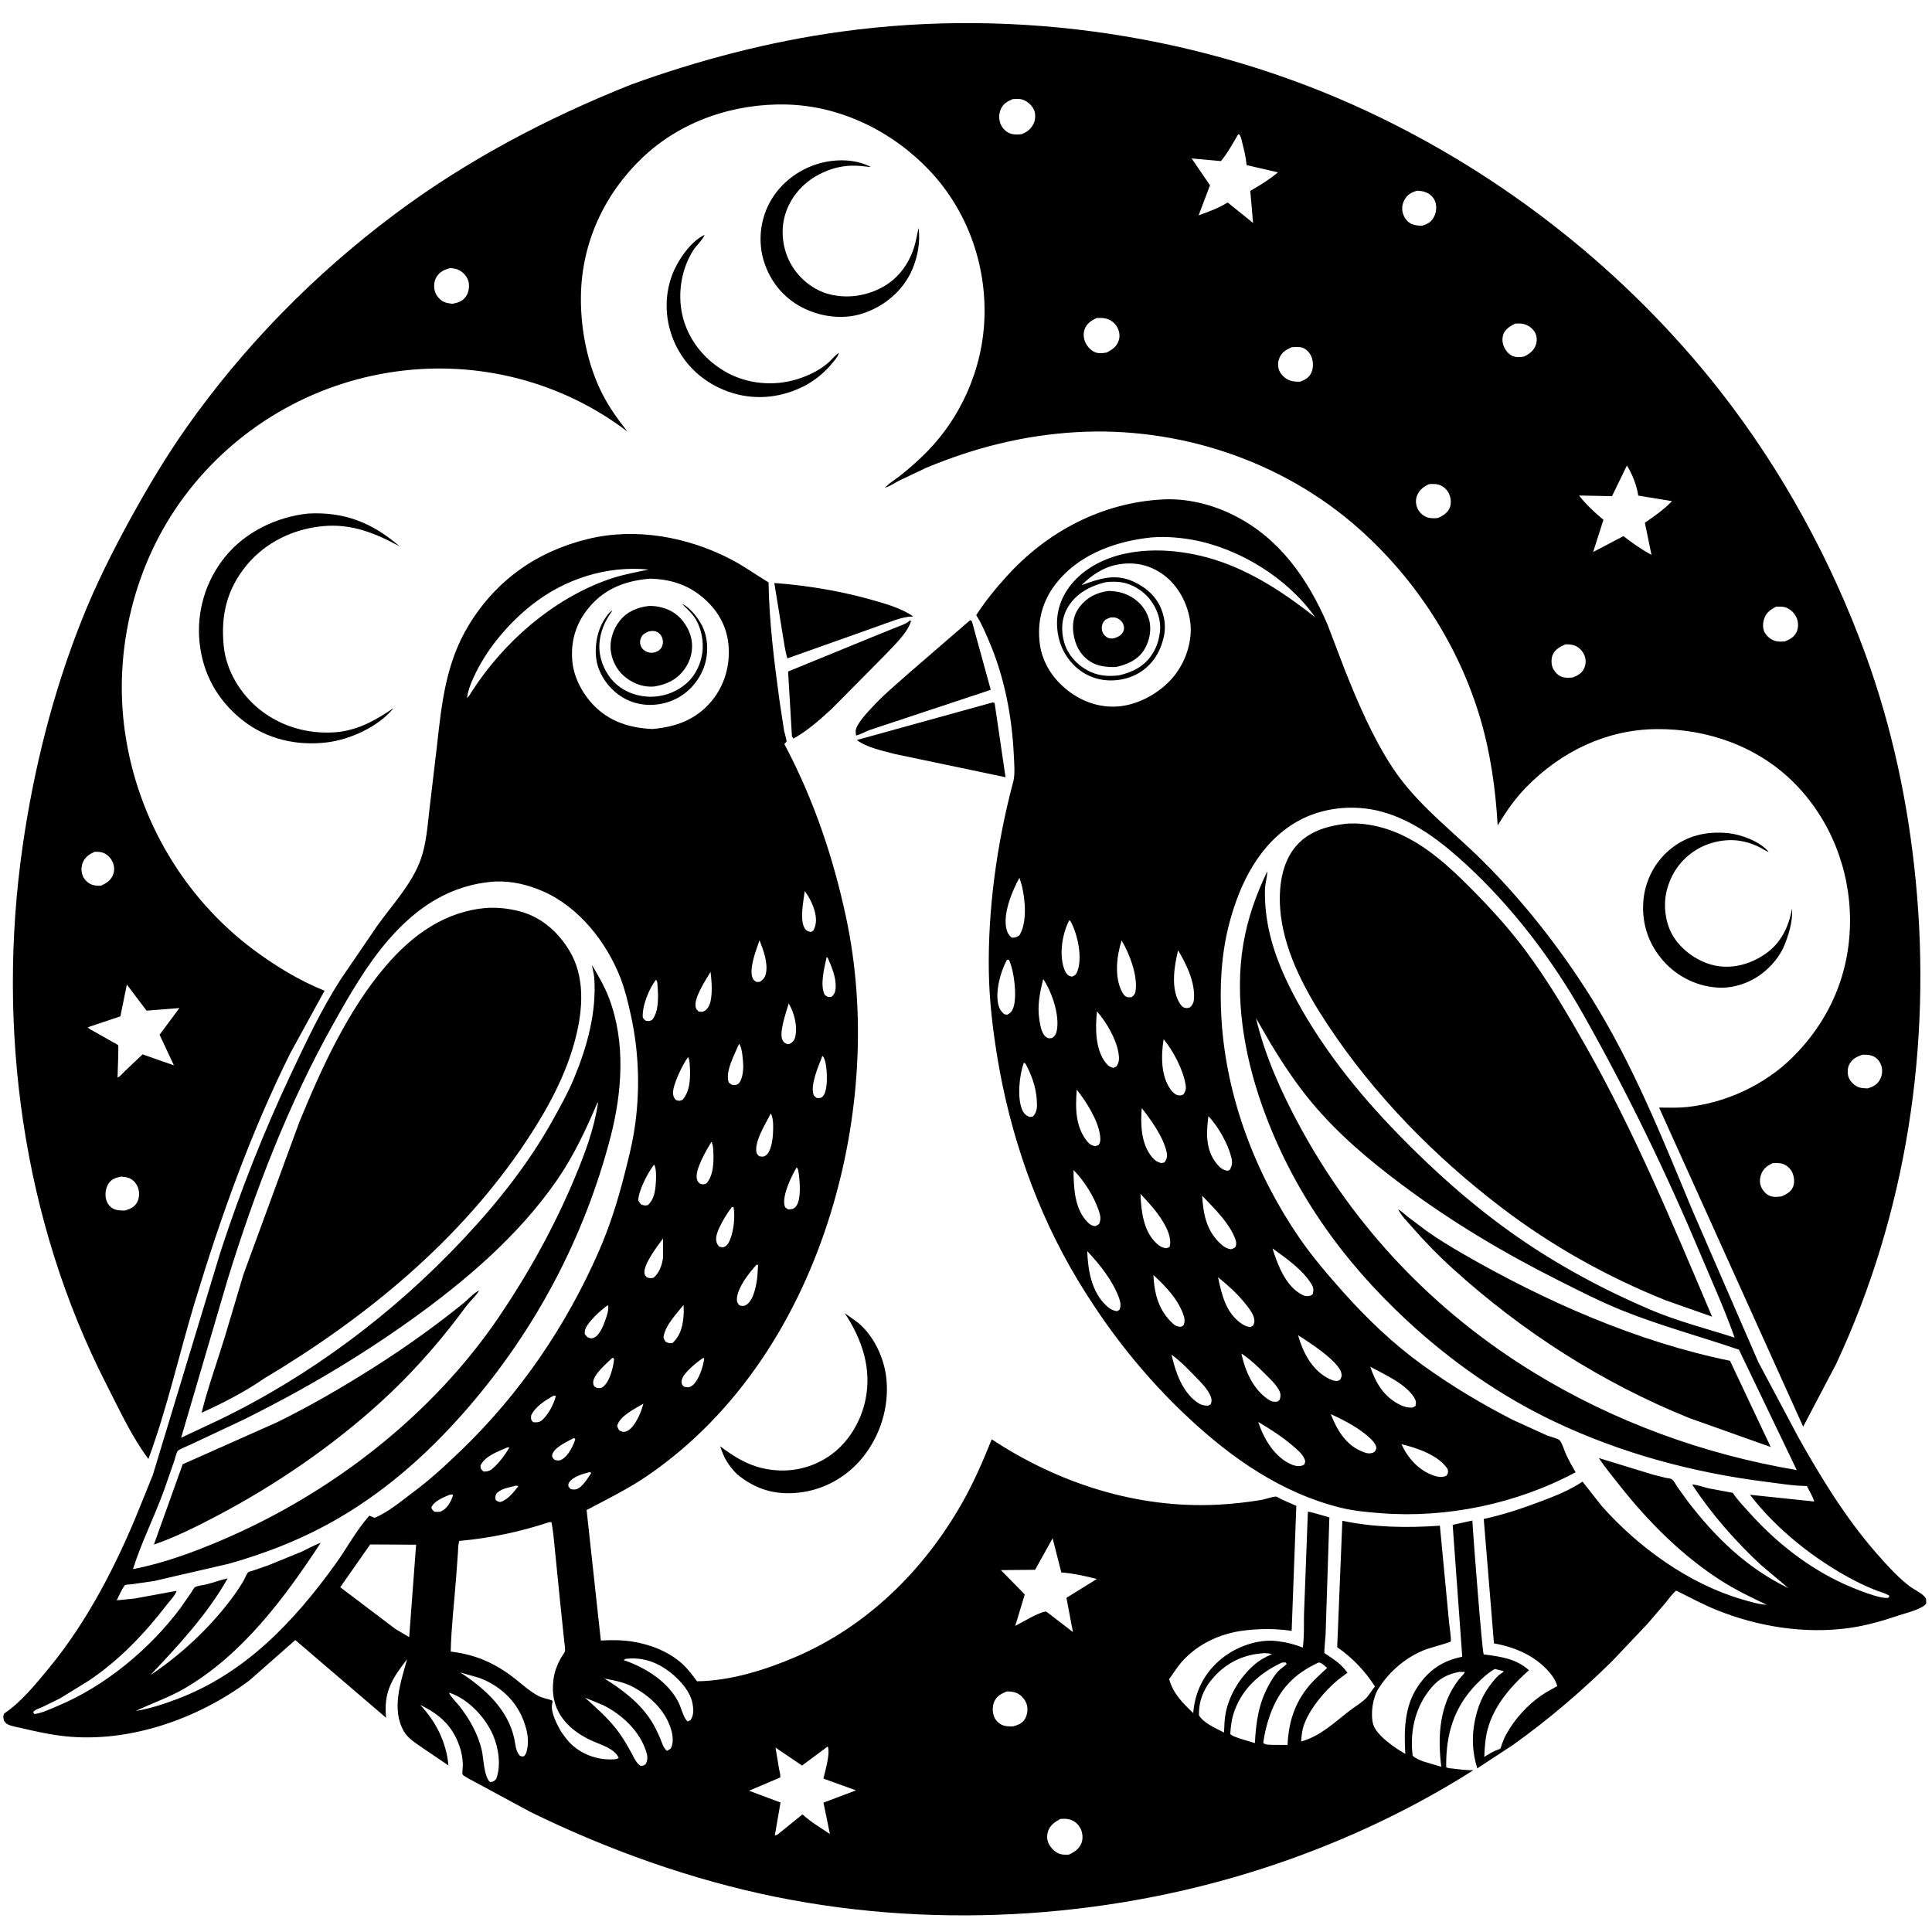
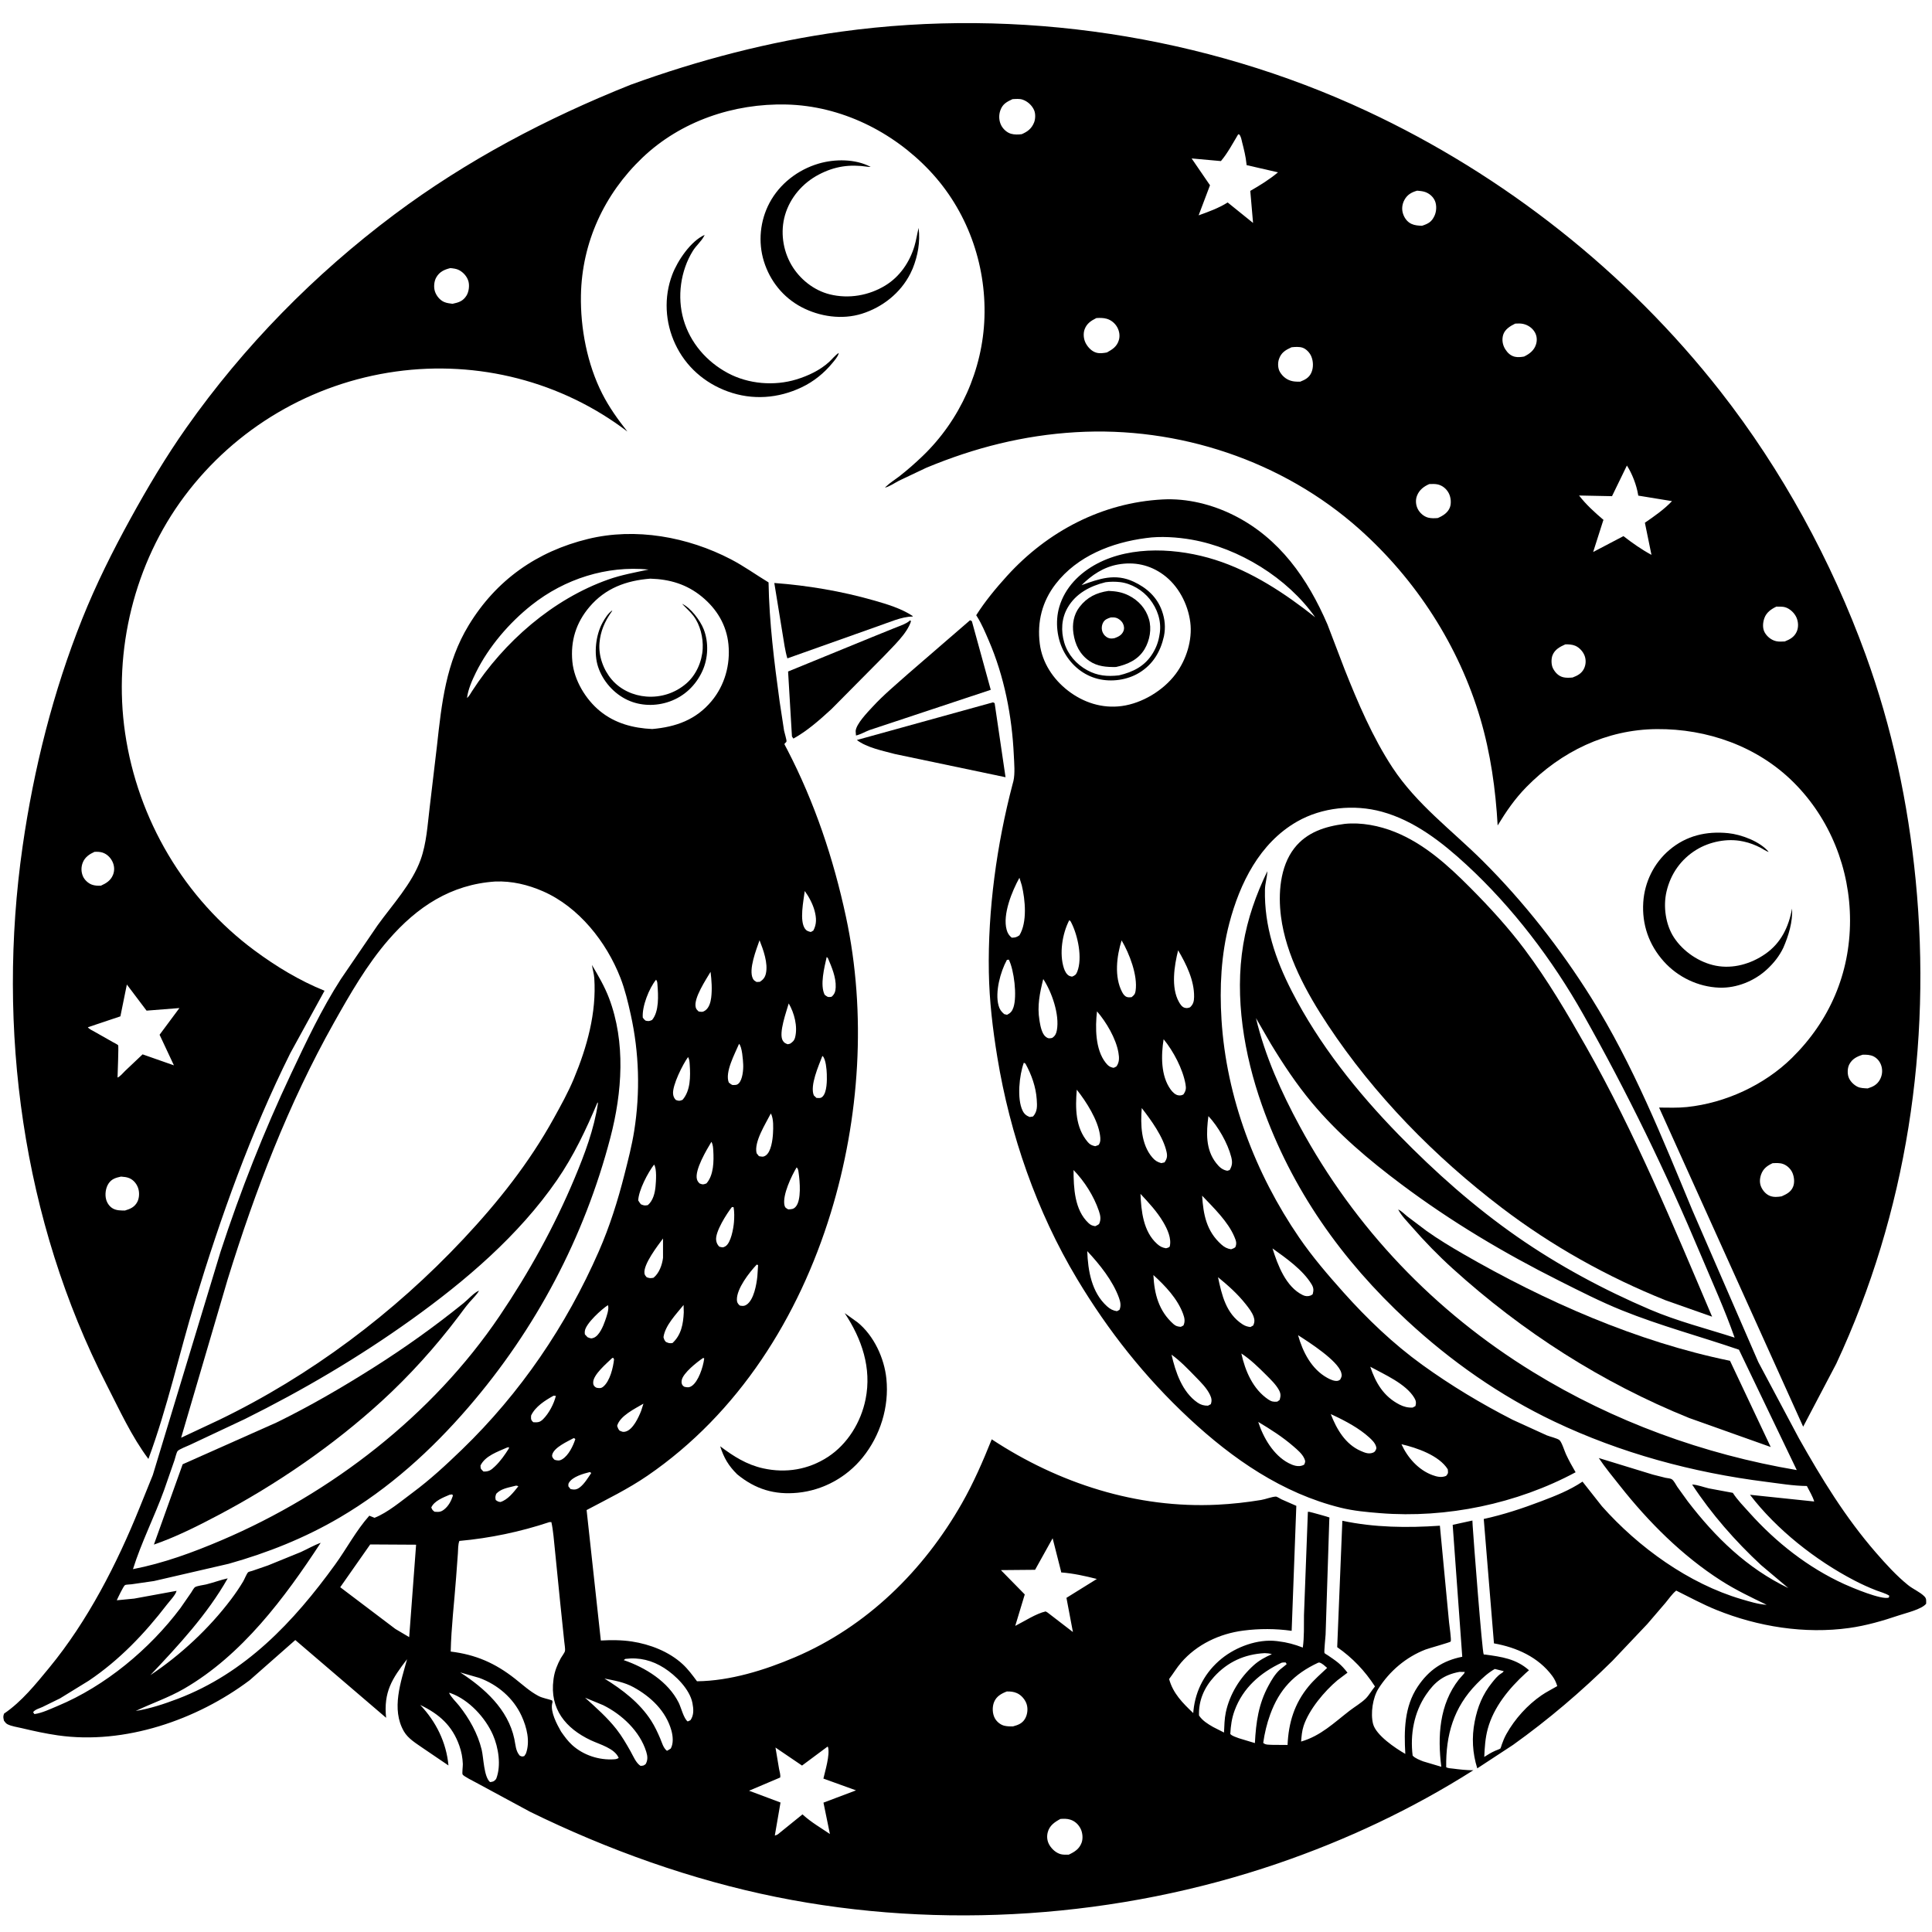
<svg xmlns="http://www.w3.org/2000/svg" version="1.1" style="display: block;" viewBox="0 0 2048 2048" width="1024" height="1024">
  <path transform="translate(0,0)" fill="rgb(255,255,255)" d="M 0 0 L 0 2048 L 2048 2048 L 2048 0 L 0 0 z" />
  <path transform="translate(0,0)" fill="rgb(0,0,0)" d="M 938.054 516.908 L 939.127 515.852 C 943.48 511.647 949.078 508.259 953.873 504.5 C 962.171 497.994 970.149 490.966 977.769 483.673 C 1017.81 445.344 1041.75 391.923 1043.56 336.614 C 1045.43 279.339 1024.98 222.779 985.513 180.976 C 946.18 139.317 891.369 112.182 833.66 110.784 C 777.819 109.431 721.558 128.392 680.843 167.301 C 640.555 205.801 616.855 256.957 615.819 312.96 C 615.171 347.946 622.479 386.009 638.415 417.38 C 645.775 431.867 655.051 444.732 665.069 457.452 C 595.261 404.257 506.749 381.741 419.743 393.819 C 330.26 406.241 249.59 453.734 195.487 526.09 C 142.446 597.025 119.837 689.458 132.596 776.906 C 145.953 868.448 195.406 952.489 269.929 1007.63 C 292.678 1024.46 317.694 1039.64 344.022 1050.22 L 307.739 1116.4 C 265.795 1200.7 234.147 1289.35 206.826 1379.3 C 189.979 1434.77 177.469 1492.14 157.32 1546.54 C 139.433 1522.68 126.574 1494.38 113.028 1467.94 C 23.832 1293.82 -3.71 1090.2 23.945 897.341 C 35.739 815.09 56.325 733.05 87.235 655.827 C 101.849 619.315 119.376 584.277 138.299 549.843 C 156.45 516.816 175.808 484.237 197.529 453.407 C 258.353 367.078 333.338 290.756 417.868 227.476 C 494.639 170.006 579.488 125.379 668.38 89.884 C 740.577 63.64 815.664 43.987 891.826 33.522 C 1079.6 7.719 1276.97 37.572 1448.66 117.633 C 1594.04 185.426 1724.74 288.431 1823.67 414.854 C 1888.95 498.285 1941.43 594.434 1977.6 693.95 C 2005.67 771.171 2022.69 851.192 2030.68 932.867 C 2047.82 1108.13 2021.23 1285.58 1946.5 1445.63 L 1911.43 1512.35 L 1758.7 1174.07 C 1768.48 1174.12 1778.55 1174.53 1788.29 1173.5 C 1829.05 1169.22 1870.31 1150.21 1899.55 1121.42 C 1939.39 1082.18 1961.05 1032.07 1961.11 975.949 C 1961.16 921.348 1940.12 868.006 1901.25 829.302 C 1862.86 791.066 1809.69 772.432 1756.18 772.874 C 1702.87 773.315 1654.97 796.617 1618.03 834.293 C 1605.75 846.813 1596.65 860.12 1587.57 875.022 C 1585.45 836.93 1580.04 798.43 1569.22 761.791 C 1546.43 684.555 1501.13 614.551 1441.15 561.019 C 1359.66 488.291 1249.05 451.712 1140.32 458.151 C 1084.87 461.435 1033.04 474.59 981.876 495.868 L 952.95 509.58 C 948.61 511.811 942.784 515.88 938.054 516.908 z M 1073.28 105.103 C 1067.24 107.95 1062.93 110.148 1060.5 116.732 C 1058.55 122.006 1058.8 128.202 1061.5 133.2 C 1063.59 137.06 1067.52 140.63 1071.8 141.816 C 1075.42 142.82 1079.37 142.711 1083.06 142.236 C 1089.23 139.614 1093.5 136.349 1096.11 130 C 1097.65 126.256 1097.82 120.553 1096.23 116.857 C 1094.03 111.732 1089.27 107.371 1083.97 105.602 C 1080.6 104.478 1076.77 104.926 1073.28 105.103 z M 1312.46 142.5 C 1306.89 151.811 1301.23 162.519 1294.21 170.753 L 1263.17 167.955 L 1282.65 196.393 L 1270.6 228.263 C 1281.28 224.458 1291.73 220.642 1301.39 214.628 L 1328.29 236.332 L 1325.35 202.356 C 1335.67 196.423 1345.57 190.329 1354.74 182.679 L 1321.44 175.032 L 1321.32 173.698 C 1320.55 165.902 1318.63 158.314 1316.69 150.739 C 1316.01 148.074 1315.53 144.323 1313.49 142.416 L 1312.46 142.5 z M 1502.26 202.119 C 1496.32 203.796 1491.77 206.335 1488.74 211.931 C 1486.36 216.319 1485.7 221.402 1487.15 226.186 C 1488.6 230.938 1491.63 235.253 1496.26 237.359 C 1499.79 238.971 1503.53 239.171 1507.34 239.346 C 1514.02 237.128 1517.55 235.349 1520.64 228.714 C 1522.76 224.153 1523.09 217.656 1521.12 213 C 1519.22 208.515 1515.11 204.984 1510.52 203.465 C 1507.89 202.591 1505.02 202.374 1502.26 202.119 z M 477.427 284.181 C 470.944 285.798 465.962 288.018 462.494 294.006 C 460.097 298.144 459.584 304.325 461.024 308.847 C 462.519 313.539 466.298 318.212 470.879 320.15 C 473.652 321.323 476.724 321.668 479.688 322.04 C 486.178 320.683 490.819 319.253 494.5 313.358 C 497.008 309.341 497.81 302.852 496.586 298.319 C 495.21 293.222 491.243 288.759 486.613 286.319 C 483.786 284.829 480.554 284.534 477.427 284.181 z M 1162.18 337.16 C 1156.57 340.002 1152.09 342.822 1149.78 348.979 C 1148.04 353.625 1148.65 359.611 1150.99 363.938 C 1153.36 368.33 1157.48 372.674 1162.5 373.942 C 1166.08 374.846 1169.83 374.271 1173.39 373.622 C 1179.36 370.317 1183.98 367.393 1186.04 360.5 C 1187.36 356.085 1186.6 351.187 1184.44 347.136 C 1182.11 342.754 1177.88 339.213 1173.1 337.887 C 1169.44 336.871 1165.93 336.94 1162.18 337.16 z M 1606.21 343.027 C 1601.02 345.548 1595.1 349.117 1593.38 355.084 C 1591.87 360.32 1592.84 365.783 1595.71 370.298 C 1598.13 374.103 1601.3 377.141 1605.81 378.169 C 1608.96 378.886 1612.41 378.495 1615.56 377.968 C 1621.31 375.181 1626.19 371.512 1628.21 365.138 C 1629.58 360.803 1629.27 356.163 1626.97 352.198 C 1624.31 347.613 1619.7 344.472 1614.56 343.351 C 1611.82 342.751 1609 342.9 1606.21 343.027 z M 1369.04 368.13 C 1362.68 371.083 1358.1 373.7 1355.74 380.709 C 1354.33 384.914 1354.53 390.561 1356.84 394.402 C 1359.92 399.519 1364.62 403.067 1370.54 404.147 C 1373.06 404.608 1375.68 404.597 1378.24 404.608 C 1383.42 402.563 1387.61 400.448 1390.03 395.142 C 1392.45 389.82 1392.26 382.947 1389.96 377.621 C 1388.32 373.842 1384.72 369.922 1380.75 368.571 C 1377.25 367.381 1372.68 367.726 1369.04 368.13 z M 1724.59 493.468 L 1708.8 525.965 L 1673.88 525.263 C 1681.27 534.883 1690.55 543.27 1699.77 551.107 L 1699.27 552.377 L 1688.81 585.149 L 1720.92 568.313 C 1730.42 575.648 1740.01 582.469 1750.62 588.166 L 1743.65 554.126 C 1753.73 547.178 1763.92 540.121 1772.38 531.215 L 1736.61 525.372 L 1736.48 524.485 C 1734.85 514.305 1730.16 502.13 1724.59 493.468 z M 1515.08 513.13 C 1509.19 515.747 1504.5 519.305 1502.08 525.5 C 1500.34 529.943 1500.73 535.19 1502.85 539.434 C 1505 543.737 1509.25 547.513 1513.94 548.726 C 1517.17 549.563 1520.76 549.411 1524.07 549.149 C 1529.36 546.898 1534.72 543.635 1536.9 538 C 1538.63 533.539 1538.01 527.253 1535.85 523 C 1533.47 518.327 1529.22 514.692 1524.06 513.509 C 1521.21 512.856 1517.99 513.05 1515.08 513.13 z M 1883.11 643.009 C 1877.48 645.69 1872.47 649.172 1870.29 655.295 C 1868.64 659.932 1868.15 665.897 1870.62 670.351 C 1873.14 674.899 1877.78 678.594 1882.88 679.697 C 1885.83 680.336 1888.94 680.106 1891.93 679.962 C 1897.45 677.796 1902 675.277 1904.56 669.644 C 1906.65 665.047 1906.37 659.305 1904.38 654.702 C 1902.3 649.878 1897.41 645.18 1892.31 643.688 C 1889.72 642.93 1886.9 643.113 1884.24 643.058 L 1883.11 643.009 z M 1659.25 683.077 C 1653.57 685.641 1648.24 688.406 1645.76 694.542 C 1644.21 698.377 1644.31 704.785 1646.21 708.461 C 1648.57 713.015 1652.14 716.772 1657.27 717.957 C 1660.33 718.662 1663.93 718.475 1667.04 718.177 C 1672.17 716.24 1676.62 713.922 1679.13 708.749 C 1681.24 704.369 1681.41 699.181 1679.59 694.686 C 1677.87 690.458 1674 686.281 1669.76 684.504 C 1666.64 683.196 1662.6 682.938 1659.25 683.077 z M 100.146 902.992 C 94.845 905.411 90.163 908.536 87.835 914.137 C 85.858 918.895 85.885 924.243 87.952 928.956 C 89.626 932.775 93.434 936.288 97.326 937.742 C 100.4 938.89 103.773 938.997 107.011 938.839 C 112.628 936.308 117.271 933.454 119.741 927.5 C 121.647 922.905 121.329 917.686 119.145 913.257 C 117.008 908.923 113.373 905.316 108.719 903.79 C 105.921 902.872 103.054 902.874 100.146 902.992 z M 134.471 1043.64 L 127.626 1077.37 L 93.113 1088.93 C 94.687 1091.03 98.308 1092.57 100.626 1093.9 L 119.656 1104.69 C 120.519 1105.18 124.759 1107.26 125.255 1108.02 C 125.894 1109 124.672 1138.48 124.599 1142.26 C 127.375 1141.18 130.447 1137.29 132.629 1135.2 L 151.152 1117.66 L 184.359 1129.31 L 169.162 1096.88 L 190.187 1068.58 L 155.367 1071.32 L 134.471 1043.64 z M 1974.44 1118.07 C 1968.37 1119.99 1963.46 1122.41 1960.34 1128.28 C 1958.41 1131.92 1958.2 1137.5 1959.42 1141.39 C 1960.81 1145.83 1964.9 1149.94 1969 1151.98 C 1972.19 1153.57 1976.33 1153.56 1979.81 1153.77 C 1985.6 1151.96 1989.93 1149.79 1992.9 1144.24 C 1995.21 1139.9 1995.78 1134.8 1994.37 1130.05 C 1993.06 1125.62 1990.1 1121.81 1985.92 1119.75 C 1982.57 1118.12 1978.13 1117.87 1974.44 1118.07 z M 1879.03 1233.03 C 1873.28 1235.71 1869.03 1238.84 1866.85 1245 C 1865.24 1249.54 1865.01 1254.39 1867.19 1258.8 C 1869.09 1262.66 1872.36 1266.3 1876.5 1267.8 C 1880.5 1269.25 1884.5 1268.84 1888.6 1268.18 C 1893.71 1265.89 1898.35 1263.65 1900.66 1258.21 C 1902.53 1253.79 1902 1248.1 1900.25 1243.71 C 1898.48 1239.25 1894.51 1235.39 1890 1233.82 C 1886.47 1232.6 1882.7 1232.9 1879.03 1233.03 z M 128.27 1247.24 C 122.868 1248.44 118.494 1249.61 115.205 1254.39 C 112.019 1259.01 111.042 1266.12 112.511 1271.5 C 113.594 1275.47 116.256 1279.26 119.926 1281.21 C 123.764 1283.25 128.192 1283.17 132.42 1283.23 C 138.108 1281.49 142.554 1279.68 145.5 1274.19 C 147.804 1269.9 147.977 1263.54 146.282 1259 C 144.639 1254.59 141.492 1250.82 137.125 1248.92 C 134.335 1247.71 131.267 1247.49 128.27 1247.24 z" />
  <path transform="translate(0,0)" fill="rgb(0,0,0)" d="M 967.458 284.747 L 965.017 290 C 954.649 310.565 935.463 325.714 913.644 332.56 C 892.629 339.154 868.781 335.667 849.517 325.5 C 830.173 315.291 816.188 297.784 809.749 277 C 803.413 256.544 805.692 233.895 815.739 215.016 C 826.534 194.732 845.843 179.901 867.785 173.432 C 884.882 168.391 906.848 168.304 922.909 176.923 C 920.713 176.93 921.464 177.016 919.579 176.739 C 900.766 173.97 884.958 176.163 868 185.031 C 850.953 193.946 837.545 209.385 832.147 228 C 827.08 245.477 829.802 265.136 838.912 280.782 C 847.646 295.783 862.632 307.815 879.592 312.023 C 899.63 316.995 920.93 313.347 938.5 302.621 C 953.91 293.214 964.35 277.76 969.434 260.653 C 971.281 254.435 972.185 247.874 973.773 241.565 C 975.568 256.657 973.041 270.757 967.458 284.747 z" />
  <path transform="translate(0,0)" fill="rgb(0,0,0)" d="M 923.995 177.752 L 922.909 176.923 L 923.995 177.752 z" />
  <path transform="translate(0,0)" fill="rgb(0,0,0)" d="M 748 248.004 L 748.92 247.172 L 748 248.004 z" />
  <path transform="translate(0,0)" fill="rgb(0,0,0)" d="M 748 248.004 L 746.964 249 L 748 248.004 z" />
  <path transform="translate(0,0)" fill="rgb(0,0,0)" d="M 746.964 249 L 746.363 250.222 C 743.524 255.761 737.936 260.351 734.543 265.804 C 721.354 287.001 717.639 314.641 724.5 338.595 C 731.588 363.341 749.043 383.414 771.594 395.489 C 793.352 407.139 820.716 409.402 844.245 402.2 C 856.675 398.396 869.195 392.512 878.871 383.699 C 881.888 380.951 885.695 376.131 889.086 374.146 L 888.926 375.037 C 887.99 378.257 884.694 381.998 882.532 384.644 C 873.66 395.5 862.567 404.457 849.912 410.5 C 825.011 422.39 797.611 424.437 771.5 414.965 C 746.821 406.013 726.945 388.587 715.774 364.7 C 704.986 341.632 703.555 315.07 712.611 291.17 C 718.213 276.385 732.172 255.556 746.964 249 z" />
  <path transform="translate(0,0)" fill="rgb(0,0,0)" d="M 889.086 374.146 L 889.928 373.119 L 889.086 374.146 z" />
  <path transform="translate(0,0)" fill="rgb(0,0,0)" d="M 938.054 516.908 L 936.069 518.069 L 938.054 516.908 z" />
  <path transform="translate(0,0)" fill="rgb(0,0,0)" d="M 936.069 518.069 L 935.005 518.792 L 936.069 518.069 z" />
  <path transform="translate(0,0)" fill="rgb(0,0,0)" d="M 934.49 519.5 L 932.661 519.5 L 934.49 519.5 z" />
  <path transform="translate(0,0)" fill="rgb(0,0,0)" d="M 1382.27 1712.16 L 1386.41 1602.56 L 1388.04 1602.64 C 1389.5 1602.84 1408.91 1608.26 1409.14 1608.56 C 1409.47 1609 1409.13 1609.67 1409.13 1610.22 L 1405.19 1732.71 C 1405.09 1735.31 1403.37 1751.15 1404.03 1752.31 C 1404.3 1752.8 1407.21 1754.47 1407.73 1754.82 C 1411.44 1757.35 1415.2 1759.86 1418.67 1762.71 C 1422.43 1765.81 1425.42 1769.26 1428.4 1773.1 L 1417.8 1781.11 C 1404 1792.68 1387.6 1812.19 1381.88 1829.53 C 1380.1 1834.95 1379.68 1840.47 1379.23 1846.12 C 1400.04 1840.12 1414.01 1826.25 1430.62 1813.44 C 1436.05 1809.25 1442.75 1805.39 1447.63 1800.63 C 1451.22 1797.12 1454.17 1791.66 1457.54 1787.71 C 1446.76 1771.07 1433.79 1757.41 1417.49 1746.07 L 1422.95 1612.07 C 1456.97 1619.3 1491.76 1619.67 1526.34 1617.32 L 1536.07 1719.85 C 1536.35 1722.93 1538.69 1738.32 1537.79 1740.12 C 1537.4 1740.92 1514.41 1747.3 1511.16 1748.55 C 1490.58 1756.52 1473.09 1771.32 1461.26 1789.92 C 1455.14 1799.55 1452.65 1816.41 1455.53 1827.46 C 1458.64 1839.43 1479.17 1853.2 1489.69 1859.21 C 1488.27 1834.58 1488.61 1809.16 1502.81 1787.92 C 1514.6 1770.28 1529.3 1760.32 1550.05 1756.24 L 1539.9 1616.4 L 1560.81 1611.83 L 1561.07 1617.09 C 1561.85 1629.91 1571.17 1751.76 1572.78 1753.68 C 1573.1 1754.07 1573.79 1753.82 1574.29 1753.89 C 1591.78 1756.29 1607.13 1758.36 1620.8 1770.52 L 1617.06 1773.84 C 1599.67 1789.72 1583.27 1809.66 1577.06 1832.75 C 1574.39 1842.68 1573.85 1852.21 1573.37 1862.4 C 1577.14 1859.96 1580.85 1857.74 1584.95 1855.89 C 1585.99 1855.42 1589.96 1854.05 1590.56 1853.42 C 1590.84 1853.13 1591.77 1849.84 1591.99 1849.21 C 1593.36 1845.3 1594.88 1841.63 1596.91 1838.02 C 1605.86 1822.07 1619.04 1807.45 1634.11 1797.07 C 1639.35 1793.46 1645.27 1790.59 1650.76 1787.34 C 1649.58 1783.39 1647.96 1779.93 1645.5 1776.6 C 1630.68 1756.54 1607.57 1746.29 1583.66 1742.05 L 1572.84 1610.18 C 1593.7 1605.63 1614.03 1598.9 1633.96 1591.31 C 1649.23 1585.5 1663.88 1579.74 1677.53 1570.59 L 1698.12 1596.7 C 1736.7 1640.14 1790.04 1678.78 1846.19 1695.25 C 1854.69 1697.74 1863.86 1700.65 1872.75 1701.16 C 1856.06 1693.12 1840.05 1685.53 1824.37 1675.49 C 1783.2 1649.14 1747.53 1613.42 1717.34 1575.19 C 1709.63 1565.45 1701.69 1555.9 1694.77 1545.57 L 1752.06 1563.13 L 1765.59 1566.55 C 1767.24 1566.9 1770.58 1567.12 1771.98 1567.95 C 1774.39 1569.38 1776.42 1573.72 1777.96 1576.04 L 1789.1 1591.5 C 1818.35 1629.62 1851.83 1662.35 1895.71 1683.42 L 1866.77 1659.04 C 1839.4 1633.6 1814.22 1604.92 1793.72 1573.64 C 1799.33 1573.89 1805.93 1576.47 1811.5 1577.76 L 1836.84 1582.47 C 1841.83 1590.17 1848.59 1596.98 1854.71 1603.81 C 1882.83 1635.1 1916.68 1661.77 1955.11 1679.27 C 1962.71 1682.73 1994.76 1696.32 2002.28 1693.5 L 2002.71 1691.5 C 1998.63 1688.89 1993.51 1687.67 1989 1685.92 C 1981.07 1682.85 1973.22 1679.26 1965.67 1675.33 C 1924.61 1653.99 1883.19 1621.35 1855.07 1584.53 L 1923.14 1591.65 C 1921.53 1586.13 1917.95 1580.39 1915.34 1575.22 C 1901.07 1575.11 1886.18 1572.57 1872.01 1570.78 C 1794.35 1560.99 1718.03 1540.41 1647.32 1506.75 C 1590.23 1479.56 1538.02 1442.96 1491.69 1400.04 C 1422.25 1335.71 1369.19 1260.87 1337.6 1171.19 C 1318.86 1118.02 1308.5 1057.37 1317.89 1001.16 C 1322.49 973.61 1331.38 948.596 1343.43 923.518 C 1343.27 929.967 1341.04 936.413 1340.9 943.078 C 1340.09 981.63 1351.92 1016.77 1369.39 1050.81 C 1398.29 1107.11 1438.58 1157.66 1482.62 1202.81 C 1521.5 1242.67 1562.7 1279.28 1608.46 1311.13 C 1652.04 1341.46 1700.13 1367.27 1748.93 1388.12 C 1778.23 1400.64 1808.59 1408.22 1838.77 1417.95 C 1828.28 1388.09 1815.21 1359.48 1802.96 1330.34 C 1766.08 1242.61 1725.02 1158.06 1678.21 1075.12 C 1645.52 1017.2 1603.47 961.813 1554.53 916.688 C 1528.63 892.805 1499.36 869.908 1464.82 860.448 C 1435.36 852.377 1401.41 855.7 1374.78 871.009 C 1335.26 893.721 1314.25 936.265 1303.09 978.827 C 1294.4 1011.95 1292.71 1046.75 1294.84 1080.84 C 1299.97 1163.2 1330.61 1243.87 1377.13 1311.8 C 1391.21 1332.35 1407.46 1351.27 1424.03 1369.83 C 1449.22 1398.04 1477.06 1424.69 1507.79 1446.87 C 1538.16 1468.78 1570.04 1487.93 1603.36 1504.98 L 1639.6 1521.51 C 1642.79 1522.84 1650.75 1524.64 1653.09 1526.59 C 1655.55 1528.66 1658.5 1538.36 1660.05 1541.66 C 1663.11 1548.2 1666.54 1554.44 1670.2 1560.66 C 1608.09 1594.01 1533.33 1609.66 1463.04 1604.01 C 1449.03 1602.89 1434.89 1601.63 1421.22 1598.25 C 1359.29 1582.96 1306.61 1546.49 1260.5 1503.55 C 1213.63 1459.91 1174.74 1410.73 1141.81 1355.83 C 1098.9 1284.28 1070.64 1202.75 1057.2 1120.66 C 1052.29 1090.66 1048.74 1060.9 1048.21 1030.46 C 1047.07 964.631 1056.62 895.072 1073.32 831.5 L 1074.25 828.025 C 1076.12 819.94 1075.08 808.982 1074.69 800.647 C 1072.79 759.306 1064.6 717.086 1048.13 679 C 1044.39 670.357 1040.72 661.446 1035.66 653.485 L 1034.82 652.191 C 1044 637.632 1055.82 623.372 1067.39 610.62 C 1110.4 563.196 1168.38 532.781 1232.55 529.43 C 1258.5 528.08 1284.86 534.676 1307.95 546.239 C 1356.33 570.464 1386.23 613.355 1407.16 661.945 L 1425.31 709.447 C 1439.34 744.784 1455.07 781.649 1475.98 813.5 C 1501.72 852.718 1539.05 880.045 1571.84 912.698 C 1615.22 955.899 1654.33 1005.83 1686.83 1057.74 C 1731.07 1128.4 1762.13 1206.28 1794.02 1283 L 1863.93 1443.95 L 1906.94 1524.7 C 1931.08 1567.54 1956.09 1608.43 1988.4 1645.67 C 1998.79 1657.64 2010.36 1670.42 2022.73 1680.35 C 2027.99 1684.58 2035.12 1687.48 2039.8 1692.12 C 2042.4 1694.7 2041.75 1696.6 2041.8 1700 C 2037 1706 2020.66 1709.74 2012.87 1712.37 C 1995.81 1718.13 1978.2 1723.24 1960.32 1725.73 C 1913.11 1732.33 1863.4 1724.37 1819.47 1706.57 C 1804.79 1700.62 1791.04 1693.13 1776.87 1686.1 C 1772.64 1689.41 1768.94 1694.97 1765.44 1699.13 L 1746.14 1721.62 L 1709.15 1760.66 C 1676.19 1793.17 1641.52 1822.74 1603.89 1849.66 L 1565.97 1874.53 C 1560.86 1858.33 1559.95 1841.71 1563.22 1824.99 C 1566.27 1809.36 1571.61 1796.09 1581.68 1783.62 C 1584.44 1780.2 1587.32 1776.48 1591.06 1774.1 C 1592.62 1773.1 1592.86 1773.08 1594.02 1771.5 L 1584.57 1769.17 C 1577.26 1773.32 1571.24 1778.96 1565.39 1784.93 C 1540.87 1809.94 1532.56 1839.07 1533.02 1873.29 C 1534.96 1874.52 1538.1 1874.52 1540.4 1874.81 C 1547.63 1875.73 1554.5 1876.55 1561.8 1876.54 C 1496.8 1917.76 1427.14 1950.53 1354.36 1975.42 C 1185.73 2033.08 997.645 2046.2 822.881 2010.89 C 733.156 1992.77 644.021 1960.83 561.879 1920.55 L 505.044 1889.83 C 502.518 1888.42 491.243 1882.92 490.347 1880.95 C 489.741 1879.62 490.705 1871.9 490.621 1869.88 C 490.335 1863.09 489.211 1857.07 486.962 1850.64 C 479.47 1829.23 465.597 1816.96 445.444 1807.33 C 462.224 1824.94 473.172 1847.14 475.383 1871.45 L 448.549 1853.24 C 441.295 1848.13 432.685 1843.17 428.16 1835.34 C 414.501 1811.7 424.921 1782.96 431.516 1758.83 C 415.531 1779.49 406.49 1793.62 409.292 1820.92 L 313.031 1738.52 L 264.681 1781.09 C 208.674 1823.23 131.975 1849.68 61.338 1839.56 C 48.414 1837.7 35.78 1834.95 23.088 1831.92 C 18.395 1830.8 12.128 1829.95 7.848 1827.73 C 6.262 1826.9 5.24 1825.39 4.197 1824 C 3.479 1820.64 3.115 1819.84 4.288 1816.5 C 22.939 1803.88 37.914 1785.2 52.142 1767.92 C 92.946 1718.38 123.965 1657.73 147.919 1598.38 L 161.985 1563.62 L 233.716 1327.11 C 254.793 1262.56 279.669 1199.45 308.646 1138.04 C 324.644 1104.14 340.912 1069.61 361.226 1038.04 L 400.322 980.754 C 415.951 959.114 436.851 936.574 445.916 911.214 C 452.139 893.806 453.194 874.755 455.399 856.524 L 463.188 790.706 C 468.154 745.528 472.689 702.441 496.909 662.659 C 526.007 614.865 569.094 584.553 623.296 571.317 C 673.833 558.977 729.082 569.117 774.73 592.851 C 788.637 600.082 801.317 609.262 814.699 617.377 C 815.402 659.567 820.702 701.865 826.434 743.631 L 831.154 774.573 C 831.54 776.577 834.062 784.704 833.71 786 C 833.397 787.155 831.795 787.668 831.5 788.828 C 831.465 788.967 834.223 794.052 834.447 794.485 C 863.62 850.817 883.457 909.926 896.751 971.885 C 918.77 1074.51 911.368 1185.51 880.688 1285.59 C 846.755 1396.27 782.918 1498.11 686.35 1564.31 C 665.783 1578.41 643.753 1589.07 621.828 1600.73 L 636.911 1739.01 C 647.785 1738.42 659.055 1738.41 669.844 1740.06 C 688.989 1742.98 709.12 1750.74 723.524 1763.99 C 729.399 1769.4 734.109 1775.83 738.852 1782.22 C 773.948 1781.85 810.658 1770.4 842.688 1756.74 C 918.772 1724.29 978.932 1665.07 1019.61 1593.66 C 1032.04 1571.85 1041.95 1548.99 1051.28 1525.74 C 1122.21 1572.45 1205.13 1599.23 1290.45 1595.05 C 1305.93 1594.29 1321.51 1592.56 1336.8 1590.04 C 1341.7 1589.23 1347.95 1586.62 1352.64 1586.44 C 1353.45 1586.41 1357.51 1588.9 1358.44 1589.36 L 1374.15 1596.26 L 1369.21 1728.75 C 1352.21 1726.33 1334.91 1726.3 1317.89 1728.51 C 1292.82 1731.76 1268.75 1743.08 1252.08 1762.38 C 1247.44 1767.76 1243.66 1774.17 1239.31 1779.85 C 1243.48 1795.12 1253.67 1805.25 1264.87 1815.93 L 1265.11 1813.29 C 1267.36 1791.26 1277.82 1772.09 1295.01 1758.17 C 1310.41 1745.7 1333.1 1737.27 1353.14 1739.58 L 1355 1739.82 C 1364.39 1740.94 1372.22 1743.08 1381.03 1746.49 C 1382.6 1735.22 1382.15 1723.52 1382.27 1712.16 z M 494.249 740.995 L 495.043 739.958 C 497.292 738.125 498.84 735.05 500.42 732.606 C 534.195 680.358 586.044 635.039 645.01 614.235 C 658.824 609.362 673.304 606.806 687.586 603.734 C 643.016 599.382 598.64 613.634 563.597 641.332 C 539.745 660.184 517.983 685.653 504.5 712.889 C 500.492 720.984 496.087 731 495.043 739.958 L 494.249 740.995 z M 1214.78 570.381 C 1178.63 575.062 1142.01 589.34 1119.07 619 C 1104.7 637.584 1099.26 659.112 1102.22 682.444 C 1104.74 702.386 1116.35 719.964 1132.09 732.116 C 1148.44 744.74 1168.34 751.225 1189.06 748.434 C 1210.8 745.504 1233.1 731.975 1246.21 714.516 C 1257.57 699.393 1264.19 678.389 1261.73 659.506 C 1259.21 640.165 1249.09 620.761 1233.15 609.158 C 1218.84 598.732 1202.46 595.261 1185.12 598.377 C 1169.8 601.129 1157.32 609.514 1146.48 620.299 C 1165.41 613.454 1182.14 607.477 1201.73 616.634 C 1215.55 623.089 1226.56 632.884 1231.76 647.641 C 1234.9 656.564 1235.7 665.138 1233.82 674.467 C 1230.2 690.7 1222.27 704.165 1207.81 713.053 C 1195.03 720.911 1178.2 723.235 1163.73 719.602 C 1148.58 715.797 1136.2 705.57 1128.52 692.11 C 1120.39 677.849 1118.26 659.132 1122.9 643.326 C 1128.94 622.779 1144.32 607.364 1162.94 597.516 C 1199.98 577.926 1249.31 581.129 1288.04 593.406 C 1327.02 605.762 1362.3 629.087 1394.12 654.309 C 1364.93 612.679 1313.32 580.913 1263.25 572.066 C 1248.29 569.423 1229.92 568.158 1214.78 570.381 z M 689.284 613.401 C 663.887 615.427 641.804 623.42 624.903 643.305 C 610.684 660.033 604.622 679.38 606.729 701.382 C 608.62 721.132 620.782 741.301 635.926 753.716 C 651.897 766.809 671.162 771.864 691.414 772.797 C 716.484 770.589 737.706 763.046 754.269 743.216 C 768.261 726.464 774.291 704.638 772.178 683.043 C 770.172 662.556 759.843 645.509 744.037 632.526 C 727.925 619.291 709.885 613.994 689.284 613.401 z M 1171.88 617.187 C 1155.56 621.18 1140.4 629.122 1131.73 644.152 C 1125.15 655.549 1124.5 668.803 1128.16 681.226 C 1131.88 693.818 1141.11 704.288 1152.56 710.5 C 1163.55 716.468 1173.82 717.258 1186.07 715.929 C 1201.3 712.294 1213.7 706.171 1222.1 692.294 C 1225.88 686.046 1228.13 679.699 1229.18 672.5 L 1229.44 670.84 C 1231.22 657.905 1226.76 645.266 1218.79 635.137 C 1211.42 625.767 1199.41 618.509 1187.46 617.075 C 1182.44 616.472 1176.89 616.511 1171.88 617.187 z M 1080.64 930.474 C 1072.86 944.54 1062.6 969.291 1067.08 985.57 C 1068.08 989.205 1069.58 991.654 1072.5 993.987 C 1076.5 993.833 1077.25 993.654 1080.61 991.5 C 1089.07 977.639 1086.83 953.95 1083.15 938.537 L 1080.64 930.474 z M 525.022 934.436 C 477.984 937.574 442.204 961.233 411.87 996.162 C 388.933 1022.57 370.973 1053.89 353.896 1084.29 C 305.632 1170.21 270.427 1262.19 241.334 1356.16 L 192.007 1524.06 L 231.976 1505.3 C 329.079 1458.43 417.492 1392.01 491.208 1313.41 C 527.944 1274.25 560.842 1232.82 586.891 1185.7 C 594.486 1171.96 602.238 1158.03 608.277 1143.53 C 622.311 1109.84 632.399 1073.72 629.969 1036.92 C 629.651 1032.09 628.151 1027.63 627.499 1022.9 C 634.171 1034.24 640.865 1045.61 645.556 1057.94 C 663.401 1104.88 659.52 1158.03 647.057 1205.79 C 619.435 1311.66 568.021 1408.87 496.616 1491.68 C 457.098 1537.51 412.511 1577.86 360.119 1608.63 C 323.168 1630.34 283.586 1646.1 242.418 1657.67 L 163.289 1675.95 L 139.352 1679.41 C 138.201 1679.55 133.336 1679.72 132.564 1680.21 C 130.737 1681.37 124.96 1693.82 123.772 1696.37 L 142.24 1694.58 L 187.152 1686.36 C 186.37 1690.36 179.737 1697.3 176.988 1700.88 C 153.321 1731.71 126.437 1759.88 94.051 1781.64 L 63.755 1800.28 L 44.941 1809.52 C 41.63 1811.01 37.218 1812.05 35.088 1815 L 36.5 1817.01 C 44.714 1815.86 53.593 1811.52 61.224 1808.34 C 111.432 1787.41 158.631 1748.17 191.204 1704.73 L 202.628 1688.23 C 203.522 1686.86 205.474 1683.24 206.769 1682.43 C 209.081 1680.98 215.877 1680.22 218.726 1679.51 C 226.281 1677.62 233.851 1674.78 241.383 1673.12 C 219.586 1711.5 189.488 1743.8 159.394 1775.73 C 191.555 1754.28 221.514 1726.38 244.84 1695.5 C 249.495 1689.34 253.857 1682.95 257.811 1676.32 C 259.18 1674.02 261.43 1668.14 263.101 1666.57 C 263.555 1666.14 266.779 1665.37 267.427 1665.16 L 284.061 1659.42 L 318.924 1645.23 C 325.848 1642.07 332.818 1637.98 339.961 1635.44 C 301.795 1693.74 256.551 1754.54 195.122 1790.1 C 178.6 1799.67 160.953 1805.5 143.887 1813.69 C 159.017 1811.26 173.953 1806.3 188.242 1800.87 C 260.106 1773.56 311.15 1719.42 355.257 1658.48 C 367.584 1641.44 377.516 1622.37 391.5 1606.7 L 397 1608.94 C 410.927 1603.49 425.383 1591.16 437.47 1582.2 C 456.104 1568.39 472.911 1552.79 489.573 1536.71 C 551.587 1476.84 600.262 1405.28 634.812 1326.38 C 646.298 1300.14 654.938 1272.66 661.968 1244.93 C 665.839 1229.67 669.805 1214.41 672.272 1198.84 C 678.764 1157.86 677.57 1115.86 668.58 1075.38 C 665.665 1062.26 662.561 1049.09 657.67 1036.54 C 642.846 998.488 613.644 961.465 575.597 944.813 C 559.593 937.808 542.576 933.776 525.022 934.436 z M 853.066 944.505 C 851.823 954.633 847.223 976.1 853.405 984.601 C 855.108 986.943 856.821 987.256 859.5 987.953 L 862.121 986.5 C 865.904 979.586 865.466 972.832 863.456 965.308 C 861.6 958.36 857.338 950.262 853.066 944.505 z M 1133.43 975.5 C 1126.06 989.827 1122.7 1010.84 1127.78 1026.38 C 1128.75 1029.37 1130.65 1033.22 1133.69 1034.55 C 1134.67 1034.97 1135.48 1035.08 1136.5 1035.27 C 1139.66 1033.89 1140.63 1033.28 1141.93 1030 C 1147.64 1015.55 1142.54 991.766 1135.78 978.367 C 1135.05 976.921 1134.92 976.26 1133.43 975.5 z M 805.149 996.712 C 801.838 1006.34 793.167 1027.8 798.138 1037.47 C 799.167 1039.47 800.179 1039.76 802 1040.94 L 805.5 1040.77 C 808.926 1038.54 810.923 1036.17 811.869 1032.02 C 814.367 1021.07 809.121 1006.8 805.149 996.712 z M 1188.95 996.845 C 1183.73 1013.45 1180.98 1035.55 1189.49 1051.61 C 1190.63 1053.76 1192.06 1055.92 1194.45 1056.81 C 1196.09 1057.41 1197.81 1057.19 1199.5 1057.05 C 1202.06 1055.06 1203.24 1053.84 1203.75 1050.5 C 1206.27 1034.08 1197.13 1010.65 1188.95 996.845 z M 1248.86 1007.37 C 1244.8 1023.61 1241.09 1046.8 1249.73 1062.13 C 1251.01 1064.4 1252.89 1067.35 1255.5 1068.18 C 1257.76 1068.9 1259.36 1068.61 1261.5 1067.79 C 1264.91 1064.64 1265.72 1061.44 1265.79 1056.86 C 1266.08 1039.33 1257.54 1022.08 1248.86 1007.37 z M 876.315 1014.5 C 873.865 1025.57 869.011 1044.16 874.168 1054.5 C 876.73 1056.38 877.252 1057.28 880.67 1056.78 L 881.656 1056.5 C 884.872 1053.62 885.682 1050.81 885.873 1046.58 C 886.351 1035.97 881.596 1025.05 877.552 1015.5 L 876.315 1014.5 z M 1067.38 1017.5 C 1060.47 1030.07 1054.6 1051.72 1058.51 1065.9 C 1059.65 1070 1061.29 1072.25 1064.5 1075 L 1067.5 1075.74 C 1071.23 1073.91 1072.97 1071.86 1074.3 1067.87 C 1078.32 1055.82 1074.94 1028.38 1069.41 1017.27 L 1067.38 1017.5 z M 753.217 1030.19 C 748.444 1038.39 734.995 1058.29 737.493 1067.81 C 738.07 1070.01 738.987 1070.56 740.5 1072.16 C 743.494 1072.71 744.883 1073.03 747.5 1071.21 C 751.71 1068.29 753.282 1062.38 753.884 1057.58 C 755.015 1048.54 754.322 1039.18 753.217 1030.19 z M 695.468 1038.5 C 688.053 1047.62 680.399 1066.89 681.379 1078.74 C 682.4 1080.04 683.101 1081.08 684.5 1081.99 C 687.805 1082.58 688.132 1082.56 691.211 1081.23 C 698.856 1072.22 697.802 1054.91 696.924 1043.72 C 696.742 1041.4 696.855 1040.56 695.468 1038.5 z M 1105.88 1037.81 C 1102.22 1052.53 1099.31 1066.26 1101.86 1081.5 L 1102.16 1083.38 C 1102.93 1087.96 1104.55 1095.96 1108.5 1099.01 C 1110.89 1100.86 1111.84 1100.88 1114.73 1100.37 L 1115.5 1100.14 C 1118.56 1098.04 1119.66 1095.68 1120.32 1092.09 C 1123.34 1075.55 1114.92 1051.46 1105.88 1037.81 z M 836.079 1063.68 C 833.696 1072.16 825.15 1095.25 829.728 1103.02 C 831.193 1105.51 832.471 1105.96 834.984 1106.95 L 837.5 1106.37 C 840.406 1104.49 842.02 1102.97 842.886 1099.5 C 845.743 1088.06 841.955 1073.71 836.079 1063.68 z M 1162.86 1072.07 C 1160.92 1088.89 1160.94 1112.45 1172.03 1126.5 C 1174.55 1129.7 1176.48 1131.26 1180.5 1131.93 C 1181.49 1131.48 1182.61 1131.08 1183.5 1130.44 C 1186.7 1125.9 1186.49 1121.21 1185.58 1115.86 C 1183.02 1100.9 1172.71 1083.45 1162.86 1072.07 z M 1331.39 1079.26 C 1341.04 1119.74 1358.15 1157.61 1377.89 1194.06 C 1436.38 1302.01 1520.58 1390.25 1625.1 1454.44 C 1710.5 1506.9 1805.89 1541.64 1904.64 1558.33 L 1843.36 1430.74 C 1802.01 1416.57 1759.81 1405.36 1719.19 1388.96 C 1696.62 1379.85 1675.08 1368.83 1653.36 1357.93 C 1594.43 1328.38 1538.56 1295.15 1485.76 1255.61 C 1451.15 1229.7 1418.3 1202.02 1390.49 1168.69 C 1374.46 1149.49 1360.16 1127.99 1347.2 1106.61 L 1331.39 1079.26 z M 1233.48 1101.61 C 1230.79 1118.53 1230.32 1140.37 1240.99 1155 C 1242.98 1157.72 1245.98 1160.82 1249.52 1161.15 C 1251.44 1161.32 1252.86 1161.08 1254.5 1160.11 C 1257.11 1156.28 1257.53 1153.89 1256.68 1149.18 C 1253.76 1133.02 1243.86 1114.3 1233.48 1101.61 z M 783.442 1106.5 C 779.086 1116.86 768.183 1136.59 772.54 1147.5 C 773.891 1148.62 774.861 1149.51 776.5 1150.17 C 779.263 1150.06 780.988 1150.51 783.111 1148.4 C 787.151 1144.38 788.077 1133.9 787.828 1128.5 C 787.614 1123.86 786.685 1109.6 783.442 1106.5 z M 871.687 1119.5 C 867.878 1129.59 858.283 1150.83 862.707 1161.19 L 865.5 1163.86 C 868.226 1163.83 869.904 1164.47 871.951 1162.46 C 876.713 1157.79 876.666 1144.98 876.438 1138.5 C 876.264 1133.55 875.426 1123.21 872.23 1119.63 L 871.687 1119.5 z M 729.403 1120.5 C 723.908 1127.94 712.515 1150.6 713.5 1159.67 C 713.778 1162.23 714.623 1164.27 716.5 1166.05 C 719.994 1167.17 720.05 1167.16 723.5 1165.89 C 732.052 1156.17 731.973 1140.89 731.137 1128.66 C 730.933 1125.66 730.867 1123.22 729.403 1120.5 z M 1085.31 1126.5 C 1080.51 1139.54 1077.85 1164.79 1083.99 1177.34 C 1085.74 1180.92 1087.88 1182.62 1091.5 1184.07 L 1095.08 1183.5 C 1099.87 1178.09 1099.42 1172.37 1098.98 1165.5 C 1098.13 1152.24 1093.4 1139.06 1087.03 1127.5 L 1085.31 1126.5 z M 1141.43 1155.12 C 1139.86 1174.38 1139.78 1195.06 1153.16 1210.72 C 1155.44 1213.4 1157.64 1214.32 1161 1215.02 L 1164.5 1213.81 C 1166.89 1210.69 1166.57 1207.09 1166.06 1203.37 C 1163.84 1187.17 1151.45 1167.7 1141.43 1155.12 z M 633.437 1168.5 C 621.34 1197.24 608.1 1225.35 590.331 1251.08 C 549.884 1309.64 493.465 1357.77 436 1398.92 C 380.089 1438.95 321.257 1473.58 259.659 1504.2 L 201.368 1531.62 C 198.619 1532.94 189.828 1536.24 188.278 1538.19 C 187.005 1539.79 185.758 1545.57 185 1547.78 L 173.934 1579.61 C 163.776 1607.65 149.819 1635.02 140.947 1663.36 C 173.348 1657.09 204.488 1645.65 234.78 1632.74 C 351.253 1583.11 458.419 1500.25 529.546 1395.04 C 560.542 1349.2 587.718 1300.07 609.078 1249 C 619.753 1223.47 629.711 1197.1 633.836 1169.62 L 633.437 1168.5 z M 1210.3 1174.59 C 1208.91 1191.84 1209.48 1213 1221.51 1226.96 C 1224.36 1230.27 1226.83 1231.82 1231 1232.97 L 1234.5 1232.17 C 1237.01 1228.37 1237.63 1225.84 1236.64 1221.21 C 1233.23 1205.22 1220.13 1187.23 1210.3 1174.59 z M 817.012 1180.5 C 811.699 1191.04 798.97 1210.67 802.051 1222.5 L 804.5 1225.57 C 807.446 1226.05 808.826 1226.7 811.5 1225 C 817.463 1221.22 819.044 1208.03 819.396 1201.47 C 819.73 1195.25 820.106 1186.41 817.38 1180.71 L 817.012 1180.5 z M 1280.95 1183.11 C 1278.77 1200.3 1277.75 1218.34 1289.18 1232.91 C 1292.47 1237.11 1295.65 1240.1 1300.98 1241.07 L 1303.5 1240.29 C 1306.31 1235.46 1306.57 1232 1305.14 1226.39 C 1301.42 1211.79 1291.19 1194.01 1280.95 1183.11 z M 754.071 1210.5 C 749.069 1218.8 736.249 1240.21 738.762 1250 C 739.231 1251.83 740.26 1253.24 741.603 1254.5 C 745.192 1255.88 745.168 1255.75 748.832 1254.5 C 756.602 1245.83 756.76 1230.84 756.116 1219.8 C 755.929 1216.58 755.765 1213.73 754.403 1210.77 L 754.071 1210.5 z M 693.363 1234.5 C 686.834 1242.94 676.969 1261.66 676.542 1272.5 C 677.477 1273.94 678.306 1275.43 679.5 1276.67 C 682.731 1277.97 683.256 1278.04 686.694 1277.5 C 692.296 1272.76 694.27 1264.61 694.909 1257.52 C 695.391 1252.17 696.393 1238.98 693.363 1234.5 z M 844.447 1237.5 C 839.101 1246.37 829.313 1266.74 831.547 1277.5 C 832.119 1280.25 833.296 1280.63 835.5 1281.98 C 838.84 1281.81 841.048 1281.96 843.5 1279.19 C 849.664 1272.22 847.855 1252.07 846.621 1243.5 C 846.314 1241.37 846.185 1238.88 844.447 1237.5 z M 1138 1240.28 C 1138.08 1259.22 1138.96 1282.56 1153.9 1296.53 C 1156.22 1298.71 1157.9 1299.33 1161 1299.81 C 1162.45 1299.1 1163.78 1298.52 1165.04 1297.5 C 1167.37 1292.68 1166.51 1288.43 1164.81 1283.48 C 1159.44 1267.77 1149.54 1252.16 1138 1240.28 z M 1208.95 1265.55 C 1209.72 1283.85 1211.93 1305.42 1226.49 1318.51 C 1229.54 1321.26 1231.97 1322.53 1236 1323.22 C 1237.7 1322.78 1238.54 1322.65 1239.92 1321.5 C 1242.17 1312.93 1237.43 1302.86 1233.09 1295.5 C 1226.48 1284.31 1217.77 1274.99 1208.95 1265.55 z M 1274.3 1267.48 C 1275.58 1287.59 1278.94 1305.12 1294.66 1319.18 C 1297.89 1322.07 1300.75 1323.61 1305 1324.29 C 1306.72 1323.64 1308.08 1323.27 1309.5 1322.07 C 1311.29 1317.93 1310.25 1315.25 1308.5 1311.07 C 1301.74 1294.89 1286.27 1280.11 1274.3 1267.48 z M 775.877 1279.5 C 770.485 1286.31 757.92 1305.82 759.157 1314.71 C 759.55 1317.54 760.509 1319.48 762.467 1321.5 C 765.424 1322.24 766.264 1322.81 769.017 1321.1 C 774.847 1317.49 777.499 1302.05 778.02 1295.63 C 778.442 1290.42 778.525 1284.85 777.659 1279.69 L 775.877 1279.5 z M 702.826 1312.86 C 697.421 1320.19 681.657 1340.39 683.18 1349.97 C 683.44 1351.61 684.462 1352.75 685.5 1353.94 C 688.701 1355.04 689.375 1355.08 692.713 1354.5 C 698.749 1349.73 701.903 1340.84 702.832 1333.35 L 702.826 1312.86 z M 1348.9 1323.37 C 1354.44 1341.01 1363.03 1364.15 1381.08 1372.89 C 1383.64 1374.13 1386.5 1374.37 1389.2 1373.35 C 1390.12 1373 1390.73 1372.5 1391.5 1371.95 C 1392.66 1367.68 1392.58 1365.12 1390.25 1361.28 C 1380.96 1346.03 1363.23 1333.61 1348.9 1323.37 z M 1152.53 1326.22 C 1153.27 1347 1157.13 1370 1173.5 1384.75 C 1176.71 1387.64 1179.75 1389.27 1184 1389.92 L 1186.68 1388.5 C 1188.57 1384.28 1187.68 1379.93 1186.14 1375.67 C 1179.57 1357.54 1165.57 1340.19 1152.53 1326.22 z M 802.165 1340.5 C 794.321 1348.79 780.861 1366 781.136 1377.8 C 781.196 1380.36 781.866 1381.63 783.67 1383.46 L 784.5 1384.03 C 787.397 1384.42 788.975 1384.68 791.5 1382.95 C 799.186 1377.68 801.909 1361.66 802.833 1353 L 803.608 1341.05 L 802.165 1340.5 z M 1222.64 1351.59 C 1223.63 1371.66 1228.32 1389.66 1243.85 1403.5 C 1246.45 1405.82 1248.38 1406.23 1251.75 1406.5 L 1254.5 1405.05 C 1256.46 1400.79 1255.72 1397.08 1254.09 1392.68 C 1248.15 1376.6 1235.1 1362.92 1222.64 1351.59 z M 1291.15 1353.87 C 1295.17 1372.89 1299.59 1392.4 1317.06 1403.78 C 1319.88 1405.61 1322.19 1406.31 1325.5 1406.72 L 1328.5 1405.02 C 1330.03 1401.65 1330.08 1399.04 1328.81 1395.51 C 1327.13 1390.86 1323.55 1386.31 1320.51 1382.47 C 1311.76 1371.41 1301.95 1362.77 1291.15 1353.87 z M 644.448 1383.5 C 637.925 1387.66 620.859 1403.01 619.953 1411 C 619.752 1412.78 619.842 1412.9 620.017 1414.5 L 622.813 1417.5 C 625.63 1418.56 626.522 1419.31 629.482 1418.08 C 635.358 1415.65 639.385 1405.91 641.384 1400.18 C 642.87 1395.92 645.992 1387.53 644.448 1383.5 z M 724.62 1383.33 C 716.957 1392.92 704.983 1405.01 703.321 1417.5 C 704.016 1419.79 704.211 1420.71 705.878 1422.5 C 708.925 1423.83 709.532 1424.07 712.806 1423.72 C 722.215 1415.14 724.282 1403.32 724.826 1391.14 L 724.62 1383.33 z M 1375.98 1415.34 C 1381.02 1433.17 1390.16 1451.32 1407.06 1460.62 C 1409.98 1462.24 1414.48 1464.34 1417.9 1463.74 C 1418.99 1463.55 1419.64 1463.05 1420.58 1462.5 C 1422.21 1459.63 1422.72 1458.29 1421.75 1455 C 1418 1442.2 1387.58 1422.76 1375.98 1415.34 z M 1315.88 1434.75 C 1319.96 1453.31 1328.14 1472.55 1344.5 1483.54 C 1347.85 1485.79 1350.04 1486.17 1354 1485.78 L 1356.5 1483.96 C 1357.63 1479.91 1357.88 1477.41 1355.7 1473.45 C 1352.46 1467.54 1346.82 1462.15 1342.1 1457.43 C 1334.04 1449.38 1325.42 1440.96 1315.88 1434.75 z M 1241.87 1436 C 1246.05 1454.29 1253.09 1475.57 1269.5 1486.87 C 1272.96 1489.25 1276.35 1490.12 1280.5 1490.08 L 1283.5 1488.51 C 1284.8 1484.88 1284.37 1482.28 1282.74 1478.78 C 1279.35 1471.51 1273 1465.3 1267.47 1459.62 C 1259.48 1451.39 1251.2 1442.69 1241.87 1436 z M 649.011 1439.5 C 643.208 1445.15 628.697 1457.23 628.804 1465.5 C 628.829 1467.5 629.088 1468.48 630.542 1469.93 C 631.043 1470.43 631.868 1470.79 632.5 1471.11 C 635.352 1471.53 637.115 1471.88 639.5 1469.89 C 646.614 1463.96 649.984 1449.66 650.901 1441 L 650.234 1439.49 L 649.011 1439.5 z M 745.347 1439.5 C 739.079 1443.69 724.02 1455.44 722.65 1463.11 C 722.251 1465.34 722.426 1467.27 724.043 1469.07 L 725.5 1470.06 C 728.555 1470.73 730.375 1471.06 733.161 1469.26 C 740.296 1464.66 745.265 1449.16 746.367 1440.87 L 746.459 1439.87 L 745.347 1439.5 z M 1452.53 1448.8 C 1458.32 1465.96 1466.69 1480.28 1483.5 1488.9 C 1488 1491.2 1492.42 1492.33 1497.5 1492.07 L 1500.42 1490.5 C 1501.39 1486.94 1501.05 1484.84 1499.2 1481.75 C 1490.3 1466.84 1467.4 1456.93 1452.53 1448.8 z M 586.812 1479.5 C 577.908 1484.43 567.468 1490.99 563 1500.5 C 562.916 1503.33 562.459 1504.65 564.5 1506.86 L 565.5 1507.66 C 569.98 1507.81 572.173 1507.86 575.605 1504.49 C 581.794 1498.42 587.229 1488.07 589.246 1479.69 L 586.812 1479.5 z M 682.077 1487.95 C 673.056 1493.28 657.082 1500.84 654.175 1511.5 C 654.958 1513.6 655.251 1514.83 656.754 1516.5 C 659.428 1517.66 660.526 1518.35 663.5 1517.43 C 671.096 1515.1 676.889 1502.58 679.648 1495.54 L 682.077 1487.95 z M 1410.67 1499.02 C 1416.88 1514.93 1426.07 1530.98 1442.55 1538.1 C 1446.79 1539.93 1450.8 1541.65 1455.31 1539.92 C 1456.61 1539.42 1456.19 1539.56 1457.5 1538.52 C 1458.81 1536.14 1459.49 1535.77 1458.61 1533.05 C 1457.41 1529.36 1454.25 1526.3 1451.44 1523.74 C 1440.86 1514.07 1426.18 1506.21 1413.21 1500.17 L 1410.67 1499.02 z M 1333.79 1507.3 C 1339.07 1523.91 1349.95 1542.64 1366 1550.97 C 1370.59 1553.35 1376.1 1555.34 1381.14 1553.25 L 1382.54 1552.5 C 1383.8 1549.41 1383.95 1549.07 1382.57 1545.99 C 1380.36 1541.04 1375.14 1536.7 1371.11 1533.21 C 1359.56 1523.19 1346.87 1515.12 1333.79 1507.3 z M 608.037 1524.5 C 601.564 1528.07 587.372 1534.24 585.389 1542.01 C 584.898 1543.94 585.642 1544.95 586.888 1546.5 L 587.977 1547.5 C 591.315 1548.37 593.137 1548.64 596.167 1546.75 C 602.752 1542.66 607.552 1532.74 609.862 1525.5 C 608.62 1524.48 609.266 1524.73 608.037 1524.5 z M 1485.6 1530.93 C 1492 1545.08 1503.6 1558.25 1518.5 1563.7 C 1523.36 1565.47 1528.07 1566.54 1532.98 1564.5 C 1535.51 1561.47 1535.01 1561.26 1534.69 1557.5 C 1525.43 1542.74 1501.75 1534.68 1485.6 1530.93 z M 537.418 1534.5 C 527.53 1538.91 514.375 1543.22 509.345 1553.5 C 509.349 1557.4 509.876 1557.24 512.5 1559.89 C 518.312 1560 520.448 1558.46 524.701 1554.41 C 530.609 1548.78 535.174 1542.16 539.5 1535.29 L 539.439 1534.02 L 537.418 1534.5 z M 625.046 1560.5 C 618.194 1562.19 607.169 1565.31 603.24 1571.53 C 602.229 1573.13 602.5 1573.76 602.5 1575.57 L 604.84 1578.5 C 608.686 1579.25 611.053 1579.29 614.386 1576.85 C 619.305 1573.23 623.306 1566.53 626.718 1561.5 C 625.603 1560.51 626.195 1560.78 625.046 1560.5 z M 544.314 1575.5 C 537.764 1577.14 530.715 1578.33 526 1583.5 C 525.025 1586.48 524.86 1587.04 525.5 1590.08 C 527.548 1591.52 528.043 1591.91 530.5 1592.19 C 538.534 1589.68 544.387 1581.82 549.467 1575.5 C 547.28 1574.33 546.658 1575 544.314 1575.5 z M 476.602 1584.5 C 469.935 1587.34 460.278 1591 457.174 1598 C 458.208 1600.49 458.495 1600.86 460.631 1602.5 C 465.041 1602.84 467.265 1602.95 470.946 1600 C 475.496 1596.36 478.361 1590.95 480.097 1585.5 L 479.414 1584.1 L 476.602 1584.5 z M 582.4 1613.5 C 551.537 1623.78 519.353 1630.53 486.936 1633.45 C 485.432 1637.36 485.685 1642.51 485.376 1646.73 L 483.463 1672.57 C 481.555 1698.45 478.35 1724.82 477.766 1750.72 C 504.273 1753.94 524.882 1762.96 545.911 1779.5 C 553.979 1785.85 561.72 1793.05 570.875 1797.83 C 575.24 1800.11 580.588 1800.84 585.25 1802.5 C 585.998 1804.64 585.868 1803.38 585.353 1805.66 C 583.309 1814.69 590.284 1827.73 594.74 1835.54 C 598.307 1840.6 601.882 1845.63 606.5 1849.81 C 618.407 1860.6 635.034 1866.03 650.99 1864.93 C 653.032 1864.8 654.099 1864.55 655.84 1863.5 C 651.662 1853.28 635.705 1849.17 626.407 1844.8 C 599.575 1832.19 582.55 1811.5 586.695 1780.5 L 586.869 1779.13 C 587.936 1771.55 590.847 1764.35 594.5 1757.68 C 595.473 1755.9 598.523 1751.98 598.874 1750.22 C 599.358 1747.78 598.354 1742.87 598.156 1740.26 L 593.91 1699.57 L 588.22 1642.83 C 587.159 1633.15 586.566 1623 584.48 1613.49 L 582.4 1613.5 z M 1115.83 1630.63 L 1097.23 1664.06 L 1060.98 1664.38 L 1086.29 1690.17 L 1076.2 1723.51 C 1085.6 1718.8 1098.32 1710.42 1108.44 1708.18 L 1110.5 1709.38 L 1137.33 1730.03 L 1130.48 1693.78 L 1162.69 1673.77 C 1150.34 1670.61 1137.67 1667.81 1124.93 1666.84 L 1124.7 1665.52 L 1115.83 1630.63 z M 392.432 1637.17 L 360.651 1682.52 L 419.126 1726.76 L 433.759 1735.42 L 441.085 1637.45 L 392.432 1637.17 z M 1340.59 1752.39 C 1319.26 1753.56 1301.36 1761.63 1286.9 1777.54 C 1276.4 1789.1 1270.44 1802.76 1271 1818.5 C 1274.68 1824.03 1280.3 1827.45 1285.96 1830.69 L 1297.5 1836.56 C 1297.86 1829.49 1297.94 1822.15 1299.4 1815.22 C 1303.48 1795.95 1314.38 1778.36 1329.01 1765.21 C 1334.67 1760.12 1341.28 1756.5 1348.24 1753.5 C 1345.51 1752.63 1343.42 1752.47 1340.59 1752.39 z M 662.885 1758.5 L 661.143 1759.78 C 684.086 1767.61 708.31 1782.52 719.474 1804.97 C 721.966 1809.98 724.846 1821.93 729 1824.82 L 731.886 1823.5 C 735.739 1818.07 735.22 1811.63 734.024 1805.35 C 731.24 1790.72 716.153 1775.87 704 1768.12 C 691.396 1760.08 677.814 1756.61 662.885 1758.5 z M 1358.7 1762.5 C 1336.06 1773.08 1317.55 1789.23 1308.76 1813.15 C 1305.69 1821.48 1304.66 1829.19 1304.16 1838.02 C 1305.66 1840.2 1310.59 1841.52 1313.16 1842.57 L 1330.24 1847.74 C 1331.42 1825.76 1333.99 1806.48 1344.69 1786.79 C 1348.01 1780.68 1351.64 1774.46 1356.88 1769.77 L 1361.9 1765.76 L 1363.94 1764 L 1362.81 1762.27 C 1361.29 1762.21 1360.2 1762.18 1358.7 1762.5 z M 1397.4 1762.5 C 1371.64 1774.47 1356.19 1790.72 1346.43 1817.5 C 1342.94 1827.08 1340.47 1837.4 1339.07 1847.5 C 1341.38 1849.93 1345.86 1849.39 1349.2 1849.63 L 1364.86 1849.73 C 1365.92 1826.16 1372.08 1805.9 1387.23 1787.53 C 1393.03 1780.5 1400.21 1774.3 1406.83 1768.04 C 1404.36 1765.97 1401.69 1763.18 1398.55 1762.34 L 1397.4 1762.5 z M 1547.1 1772.26 C 1530.45 1775.34 1520.89 1782.78 1511.62 1796.5 C 1498.85 1815.39 1494.68 1838.72 1497.46 1861.01 C 1499.97 1863.82 1505.09 1865.75 1508.64 1867.14 L 1527.83 1872.85 C 1523.8 1840.77 1525.64 1806.83 1546.5 1780.24 L 1550.92 1775.23 C 1552.35 1773.65 1551.83 1774.37 1552.76 1772.34 L 1547.1 1772.26 z M 487.882 1772.84 C 513.594 1789.6 538.525 1811.8 545.222 1843.38 C 546.53 1849.55 546.59 1856.22 551 1861.09 C 553.348 1862.09 553.352 1862.2 555.785 1861.5 L 557.5 1858.85 C 562.206 1845.95 558.405 1830.96 552.881 1818.93 C 544.179 1799.97 527.533 1785.8 508.097 1778.65 L 487.882 1772.84 z M 640.735 1779.32 C 659.762 1791.12 678.103 1804.99 690.354 1824.13 C 694.063 1829.93 697.113 1836.44 699.813 1842.77 C 701.746 1847.29 703.068 1852.93 707 1855.93 C 708.364 1855.16 709.809 1854.47 711.039 1853.5 C 714.043 1848.1 713.348 1840.37 711.741 1834.55 C 706.023 1813.83 689.933 1798.56 671.5 1788.48 C 661.739 1783.14 651.507 1781.47 640.735 1779.32 z M 1067.28 1793.03 C 1061.53 1795.23 1056.27 1798.13 1053.78 1804.21 C 1051.67 1809.34 1051.89 1816.42 1054.53 1821.33 C 1056.47 1824.95 1060.2 1828.1 1064.16 1829.22 C 1067.2 1830.08 1070.77 1830.11 1073.91 1830.02 C 1079.15 1828.58 1083.46 1827.05 1086.42 1822.2 C 1089.12 1817.76 1089.88 1811.57 1088.33 1806.6 C 1086.83 1801.75 1082.67 1796.85 1078 1794.8 C 1074.47 1793.24 1071.09 1792.95 1067.28 1793.03 z M 476.004 1794.5 C 478.518 1799.62 483.275 1803.81 486.807 1808.28 C 497.562 1821.9 506.431 1837.69 510.567 1854.64 C 512.691 1863.34 512.834 1883.47 519.5 1889.1 C 522.696 1888.59 523.42 1888.65 525.612 1886.15 L 526.032 1885.5 C 531.42 1871.68 528.432 1852.43 522.516 1839.01 C 514.438 1820.68 497.081 1801.83 477.907 1794.91 C 476.889 1794.54 477.116 1794.64 476.004 1794.5 z M 620.201 1799.63 C 631.875 1810.21 643.717 1820.6 653.475 1833.04 C 659.199 1840.34 663.848 1848.39 668.404 1856.44 C 671.186 1861.36 674.126 1868.88 679 1871.89 C 681.919 1871.66 682.294 1871.78 684.5 1869.92 C 686.826 1865.6 686.522 1861.67 685.06 1856.96 C 678.302 1835.18 659.3 1817.43 639.362 1807.54 L 620.201 1799.63 z M 877.174 1851.5 L 850.191 1871.57 L 822.049 1852.47 L 825.863 1875.23 C 826.367 1877.97 827.577 1881.52 827.027 1884.24 L 794.024 1898.24 L 827.372 1910.73 L 821.336 1945.76 C 822.615 1945.42 823.376 1945.22 824.5 1944.49 L 850.696 1923.3 L 851.623 1924.16 C 860.003 1931.74 870.406 1937.75 879.739 1944.13 L 872.909 1910.87 L 907.394 1897.86 L 872.845 1885.37 C 874.8 1876.83 879.869 1860.38 877.776 1852 L 877.174 1851.5 z M 1124.08 1928.15 C 1117.92 1931.5 1112.53 1935.1 1110.64 1942.34 C 1109.43 1946.99 1110.01 1951.75 1112.5 1955.9 C 1115.11 1960.25 1119.58 1964.28 1124.59 1965.55 C 1127.25 1966.22 1130.23 1966.05 1132.95 1966 C 1139.08 1963.15 1144.07 1960.02 1146.54 1953.37 C 1148.17 1948.98 1147.62 1942.89 1145.58 1938.71 C 1143.29 1934.04 1139.51 1930.45 1134.5 1928.88 C 1131.01 1927.79 1127.68 1927.89 1124.08 1928.15 z" />
-   <path transform="translate(0,0)" fill="rgb(0,0,0)" d="M 360.143 775.787 C 382.292 772.638 398.952 762.92 417.102 750.636 L 416.543 751.375 C 400.692 770.452 371.288 783.875 346.998 786.91 C 314.797 790.933 282.478 783.605 256.81 763.219 C 230.604 742.405 214.956 714.273 211.539 681.07 C 208.161 648.244 217.977 615.665 238.737 590.129 C 260.114 563.835 293.215 547.909 326.549 544.388 L 326.605 544.376 C 365.102 542.331 394.793 554.133 423.615 579.197 C 397.694 565.082 372.675 554.895 342.301 557.731 C 311.061 560.649 281.437 574.833 261.356 599.247 C 240.356 624.777 233.925 652.508 237.166 684.869 C 239.786 711.038 254.998 735.912 275.334 752.154 C 299.299 771.295 329.898 779.218 360.143 775.787 z" />
  <path transform="translate(0,0)" fill="rgb(0,0,0)" d="M 931.271 663.557 L 834.644 697.904 C 832.136 689.631 831.063 680.64 829.608 672.108 L 820.8 617.995 C 856.104 620.608 892.039 626.671 926.077 636.402 C 940.267 640.459 955.191 644.868 967.587 653.053 L 967.256 653.58 C 955.777 653.613 942.18 659.92 931.271 663.557 z" />
  <path transform="translate(0,0)" fill="rgb(0,0,0)" d="M 1183.02 707.049 C 1173.07 707.219 1163.28 706.535 1154.78 700.67 C 1144.63 693.668 1139.68 683.449 1137.89 671.5 C 1136.42 661.68 1138.1 651.539 1144.27 643.5 C 1152.27 633.061 1162.31 628.22 1175.13 626.382 C 1182.91 626.702 1189.47 627.715 1196.5 631.248 C 1206.84 636.442 1214.58 645.009 1217.89 656.139 C 1221.01 666.63 1218.82 678.838 1213.27 688.143 C 1206.57 699.39 1195.26 704.307 1183.02 707.049 z M 1177.51 654.5 C 1173.94 655.627 1170.88 656.756 1169.16 660.346 C 1167.69 663.404 1167.52 666.953 1168.78 670.103 C 1169.9 672.904 1172.18 675.233 1175.02 676.299 C 1177.25 677.136 1179.23 676.889 1181.5 676.46 C 1185.44 675.024 1188.98 673.322 1190.79 669.251 C 1191.98 666.561 1191.67 663.561 1190.36 660.991 C 1188.9 658.118 1186.07 655.784 1183 654.881 C 1181.27 654.373 1179.28 654.391 1177.51 654.5 z" />
  <path transform="translate(0,0)" fill="rgb(0,0,0)" d="M 722.005 639.211 L 723.042 640.066 L 722.005 639.211 z" />
  <path transform="translate(0,0)" fill="rgb(0,0,0)" d="M 657.349 640.5 L 655.666 640.5 L 657.349 640.5 z" />
  <path transform="translate(0,0)" fill="rgb(0,0,0)" d="M 649.011 647.069 C 648.643 648.217 648.912 647.622 647.989 648.937 C 640.983 658.926 636.513 669.27 635.481 681.515 C 634.313 695.375 639.594 710.01 648.564 720.481 C 657.671 731.111 671.282 737.323 685.146 738.376 C 700.768 739.562 715.784 734.677 727.617 724.446 C 737.963 715.501 744.15 701.269 744.879 687.684 C 745.512 675.886 742.243 662.27 735.024 652.77 C 731.51 648.147 726.958 644.346 723.042 640.066 C 732.193 644.234 742.269 657.697 745.929 667 C 751.389 680.88 750.755 697.834 744.542 711.354 C 737.557 726.556 725.472 738.131 709.663 743.696 C 695.372 748.727 679.156 748.511 665.303 742.072 C 650.783 735.322 639.094 722.151 634.039 707 C 629.295 692.781 631.498 673.147 638.707 660.056 C 641.27 655.402 644.565 650.062 649.011 647.069 z" />
  <path transform="translate(0,0)" fill="rgb(0,0,0)" d="M 653.094 643.102 L 654.755 642.005 L 653.094 643.102 z" />
-   <path transform="translate(0,0)" fill="rgb(0,0,0)" d="M 693.241 727.765 C 682.625 728.553 673.241 725.306 664.64 719.203 C 655.289 712.568 649.251 702.154 647.575 690.852 C 645.887 679.471 649.711 667.317 656.729 658.329 C 664.619 648.225 675.561 643.826 687.845 642.331 C 697.324 642.109 707.052 644.63 714.946 649.949 C 723.815 655.923 730.941 667.027 732.938 677.541 C 735.069 688.757 732.369 699.821 725.782 709.097 C 717.688 720.495 706.667 725.648 693.241 727.765 z M 687.272 669.5 C 684.116 670.942 681.127 672.36 679.651 675.72 C 678.136 679.167 678.049 681.92 679.583 685.392 C 680.836 688.229 683.928 690.423 686.796 691.38 C 689.329 692.224 691.76 692.018 694.333 691.5 C 697.618 690.184 700.119 688.89 701.657 685.5 C 703.235 682.024 702.99 678.131 701.357 674.734 C 700.121 672.164 697.95 670.27 695.248 669.343 C 692.78 668.496 689.744 668.835 687.272 669.5 z" />
  <path transform="translate(0,0)" fill="rgb(0,0,0)" d="M 653.094 643.102 L 652.075 644.076 L 653.094 643.102 z" />
-   <path transform="translate(0,0)" fill="rgb(0,0,0)" d="M 652.075 644.076 L 651.037 645.042 L 652.075 644.076 z" />
  <path transform="translate(0,0)" fill="rgb(0,0,0)" d="M 651.037 645.042 L 650.002 646.013 L 651.037 645.042 z" />
-   <path transform="translate(0,0)" fill="rgb(0,0,0)" d="M 650.002 646.013 L 649.011 647.069 L 650.002 646.013 z" />
  <path transform="translate(0,0)" fill="rgb(0,0,0)" d="M 839.5 780.708 L 835.405 711.82 L 923.803 675.634 L 949.547 665.21 C 954.505 663.224 960.169 661.515 964.269 658.047 L 964.876 657.5 L 965.673 658.625 C 961.516 671.873 946.287 685.491 936.97 695.586 L 881.323 751.732 C 868.948 763.043 855.797 774.817 841.031 782.929 L 839.5 780.708 z" />
  <path transform="translate(0,0)" fill="rgb(0,0,0)" d="M 921.508 773.974 C 916.942 775.719 912.084 778.647 907.372 779.667 L 907.022 775 C 907.493 767.421 919.846 754.811 924.93 749.284 C 936.536 736.669 949.944 725.564 962.734 714.158 L 1028.26 657.5 C 1028.96 657.709 1029.59 658.137 1030.23 658.5 L 1050.24 731.236 L 921.508 773.974 z" />
  <path transform="translate(0,0)" fill="rgb(0,0,0)" d="M 948.636 799.302 C 935.952 795.858 918.901 792.585 908.285 784.437 L 1052.65 744.5 L 1054.37 745.449 L 1065.91 823.899 L 948.636 799.302 z" />
  <path transform="translate(0,0)" fill="rgb(0,0,0)" d="M 1765.75 1378.42 C 1703.7 1353.54 1645.1 1320.81 1591.9 1280.28 C 1520.88 1226.19 1456.95 1161.11 1407.58 1086.54 C 1384.96 1052.38 1363.17 1012.68 1357.88 971.482 C 1354.83 947.664 1356.73 918.755 1372.03 899.12 C 1385.27 882.13 1404.78 876.002 1425.33 873.361 C 1442.98 871.473 1462.36 875.345 1478.74 881.949 C 1509.93 894.513 1535.13 917.504 1558.47 940.955 C 1578.94 961.532 1598.69 983.069 1616.12 1006.31 C 1640.65 1039.03 1661.45 1074.43 1681.56 1109.95 C 1733.41 1201.52 1773.81 1299.04 1814.9 1395.74 L 1765.75 1378.42 z" />
  <path transform="translate(0,0)" fill="rgb(0,0,0)" d="M 1890.35 1004.75 C 1886.18 1013.44 1880.35 1020.78 1873.32 1027.34 C 1859.94 1039.87 1840.89 1047.63 1822.5 1046.96 C 1800.19 1046.14 1778.65 1035.83 1763.75 1019.24 C 1747.92 1001.61 1740.39 980.003 1741.93 956.426 C 1743.32 935.012 1753.24 914.892 1769.59 901.021 C 1787.54 885.787 1808.81 880.871 1831.9 883.174 C 1845.8 884.559 1865.78 891.989 1874.87 903.059 C 1872.32 902.49 1868.73 899.902 1866.26 898.635 C 1860.61 895.742 1854.84 893.463 1848.61 892.133 L 1847 891.805 C 1830.85 888.423 1812.07 892.249 1798.1 900.872 C 1781.78 910.946 1770.99 926.319 1766.61 944.938 C 1762.9 960.674 1765.52 980.133 1774.49 993.805 C 1784.27 1008.72 1801.3 1020.28 1818.84 1023.69 C 1837.21 1027.25 1856.12 1021.75 1871.28 1011.23 C 1887.95 999.646 1896.07 982.658 1899.65 963.121 C 1900.57 976.901 1895.84 992.231 1890.35 1004.75 z" />
  <path transform="translate(0,0)" fill="rgb(0,0,0)" d="M 1875.97 904.021 L 1874.87 903.059 L 1875.97 904.021 z" />
  <path transform="translate(0,0)" fill="rgb(0,0,0)" d="M 1877.07 904.923 L 1875.97 904.021 L 1877.07 904.923 z" />
  <path transform="translate(0,0)" fill="rgb(0,0,0)" d="M 1877.99 905.759 L 1877.07 904.923 L 1877.99 905.759 z" />
-   <path transform="translate(0,0)" fill="rgb(0,0,0)" d="M 279.943 1461.29 C 259.878 1475.19 236.041 1487.54 213.701 1497.54 C 220.54 1470.12 230.461 1443.05 238.691 1415.98 L 258.048 1351 L 317.369 1189.29 C 340.796 1132.33 368.61 1071.08 409.031 1023.87 C 437.296 990.852 472.07 965.807 516.385 962.406 C 527.728 961.851 538.344 962.973 549.341 965.633 C 572.89 971.328 591.389 987.414 603.663 1007.86 C 620.237 1035.48 617.908 1069.42 610.369 1099.49 C 600.511 1138.8 580.638 1175.28 558.379 1208.84 C 488.125 1314.77 388.301 1396.59 279.943 1461.29 z" />
  <path transform="translate(0,0)" fill="rgb(0,0,0)" d="M 1481.18 1281.12 L 1482.13 1282.11 L 1481.18 1281.12 z" />
  <path transform="translate(0,0)" fill="rgb(0,0,0)" d="M 1877.04 1533.92 L 1790.69 1503.19 C 1698.16 1465.83 1613.94 1411.81 1540.05 1344.88 C 1524.65 1330.94 1510.13 1316.02 1496.5 1300.36 C 1491.6 1294.72 1485.52 1288.72 1482.13 1282.11 C 1485.43 1283.46 1488.84 1287.08 1491.68 1289.33 L 1512.21 1304.83 C 1524.52 1313.58 1537.45 1321.4 1550.51 1328.95 C 1637.74 1379.35 1734.84 1422.23 1833.88 1442.5 L 1877.04 1533.92 z" />
  <path transform="translate(0,0)" fill="rgb(0,0,0)" d="M 507.89 1368.08 L 508.831 1367.15 L 507.89 1368.08 z" />
  <path transform="translate(0,0)" fill="rgb(0,0,0)" d="M 507.89 1368.08 C 505.188 1372.76 501.2 1376.33 497.695 1380.41 C 493.523 1385.26 489.786 1390.54 485.931 1395.64 C 461.907 1427.44 434.226 1458.18 404.816 1485.08 C 353.311 1532.18 293.333 1573.37 231.688 1605.96 C 209.667 1617.61 186.7 1629.18 163.145 1637.33 L 193.639 1552.18 L 293.128 1507.93 C 328.27 1490.75 362.671 1470.73 395.72 1449.83 C 429.083 1428.73 460.993 1405.97 491.674 1381.13 C 496.362 1377.34 502.649 1370.08 507.89 1368.08 z" />
  <path transform="translate(0,0)" fill="rgb(0,0,0)" d="M 781.486 1562.88 C 772.253 1553.77 767.369 1545.49 763.41 1533.11 C 777.554 1543.76 791.492 1552.66 809.063 1556.53 C 833.014 1561.81 856.803 1557.92 877.468 1544.5 C 898.462 1530.86 912.654 1507.59 917.554 1483.23 C 924.209 1450.14 913.497 1419.18 895.406 1391.95 L 909.125 1401.81 C 926.423 1415.91 937.405 1439.71 939.62 1461.61 C 942.641 1491.49 933.157 1521.88 914.331 1545.12 C 897.378 1566.06 872.471 1579.73 845.697 1582.37 C 820.881 1584.82 800.716 1578.61 781.486 1562.88 z" />
</svg>